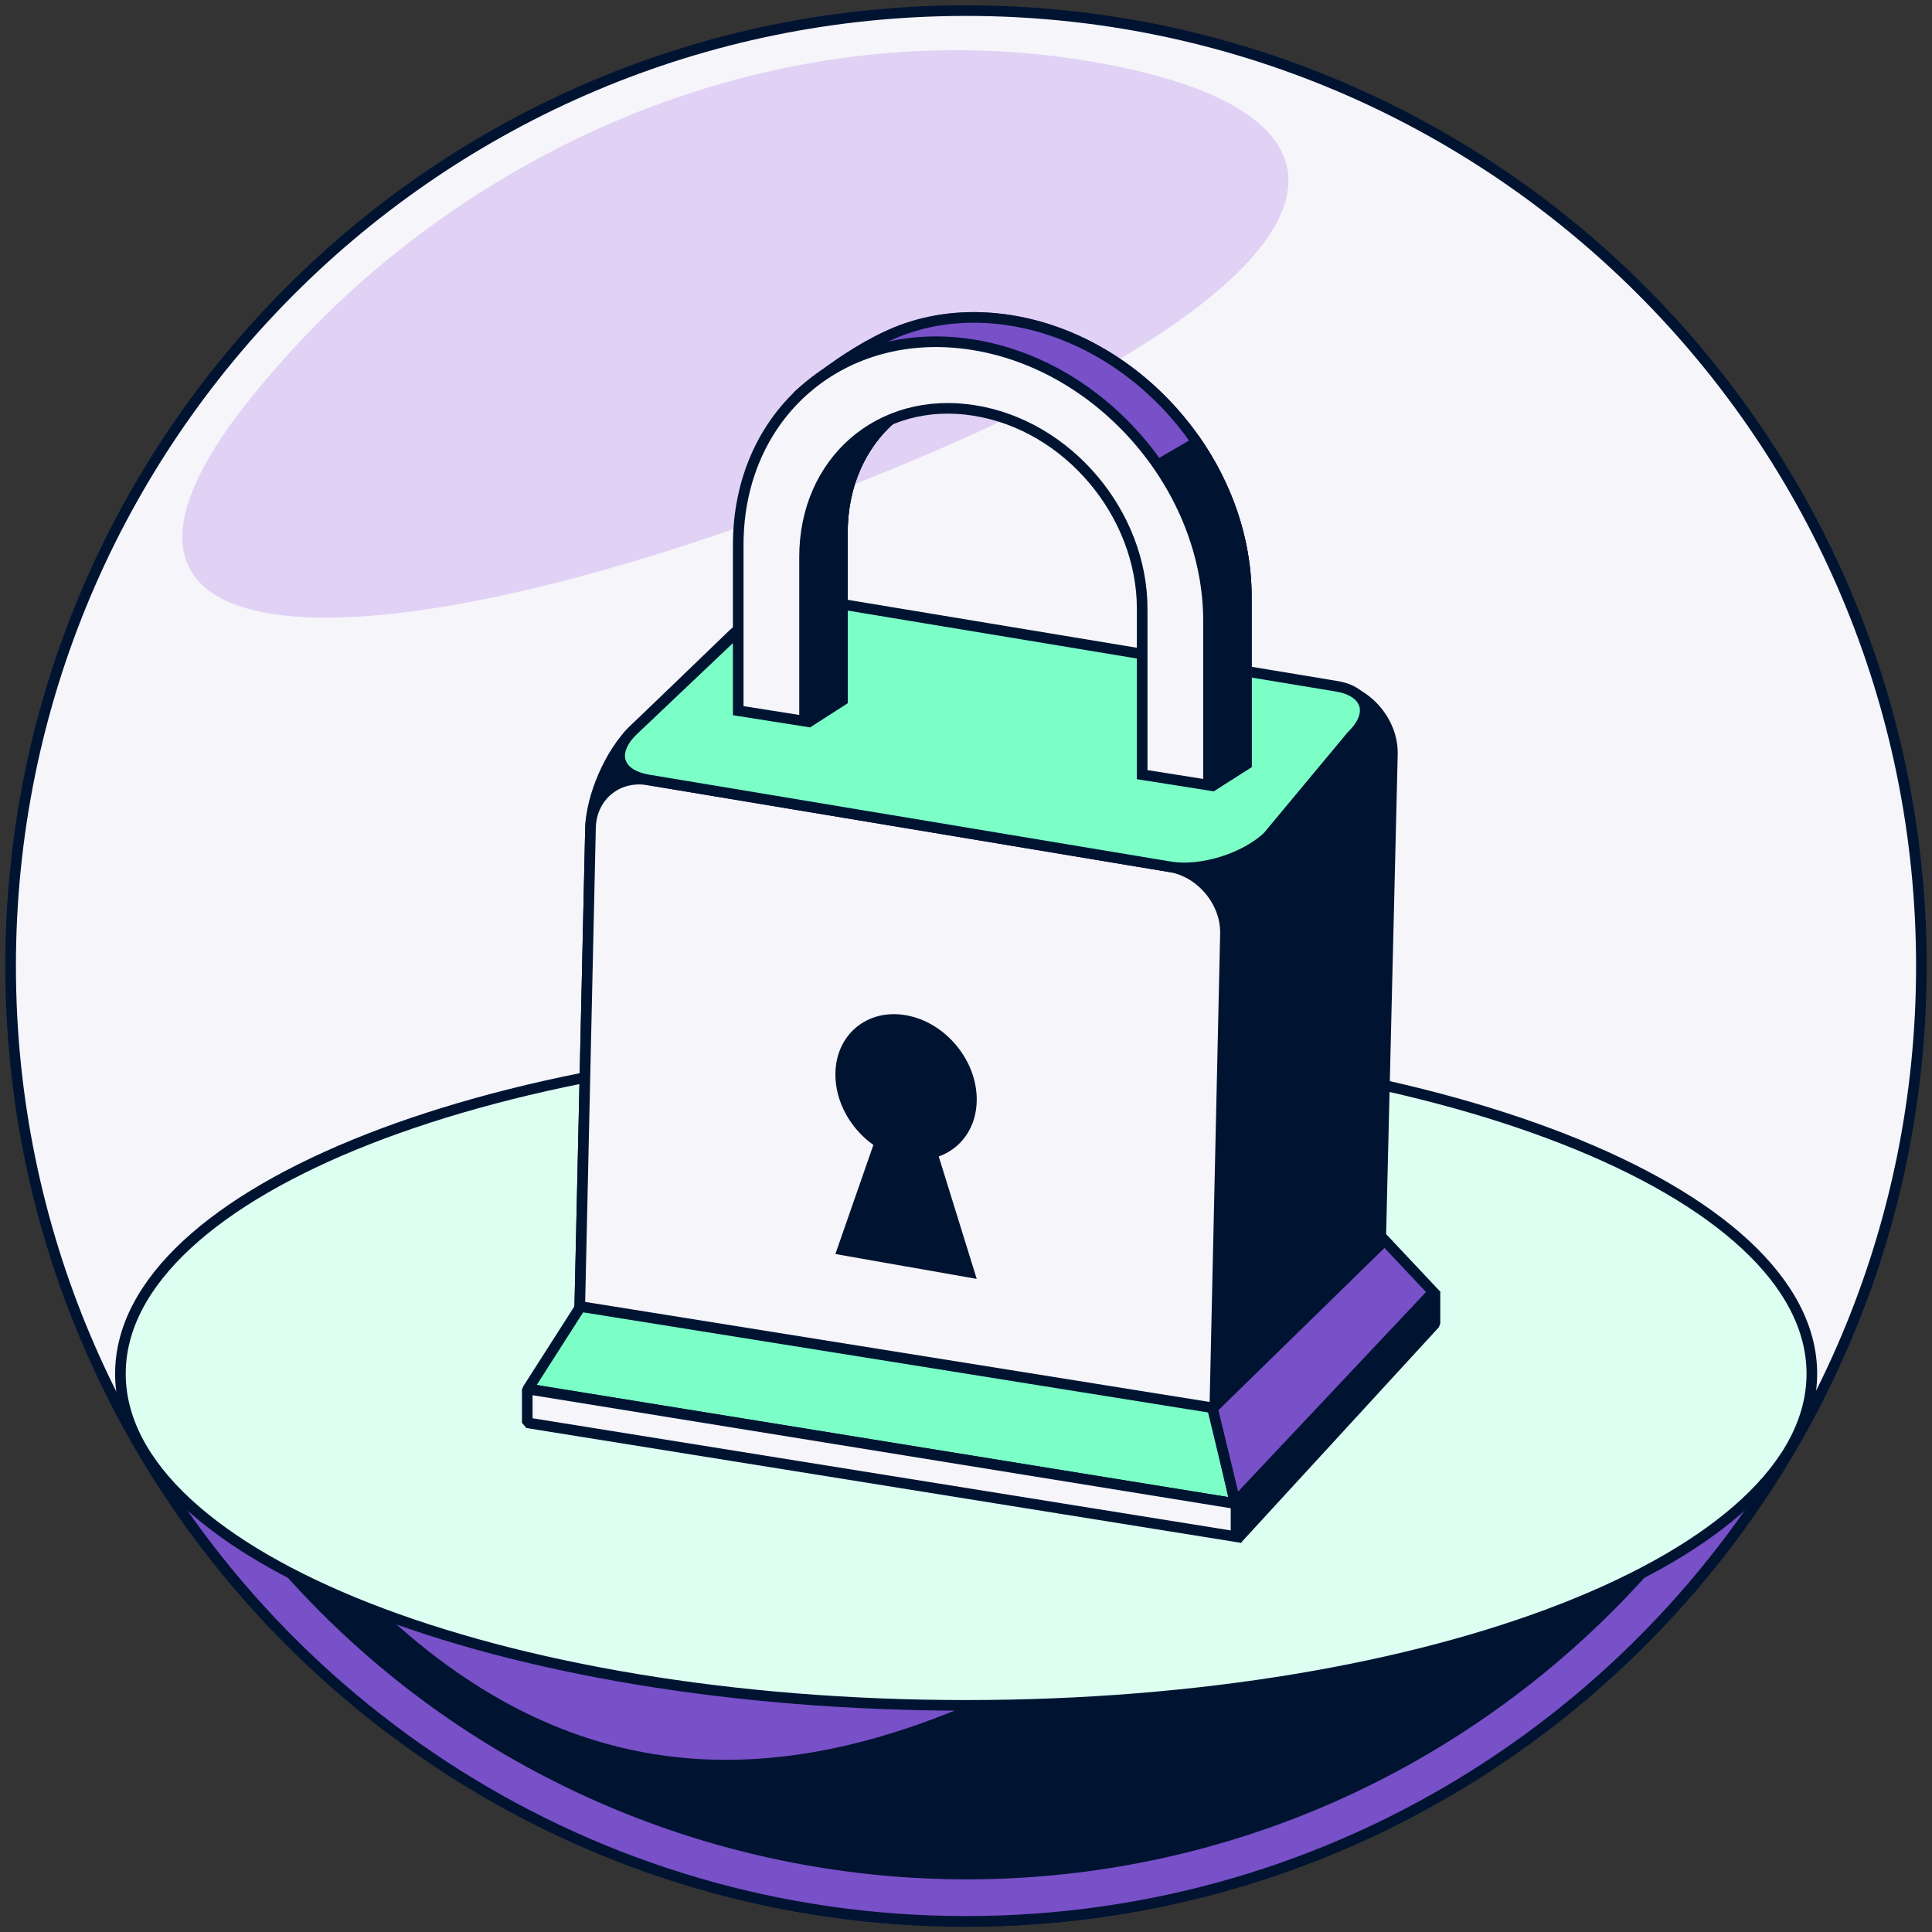
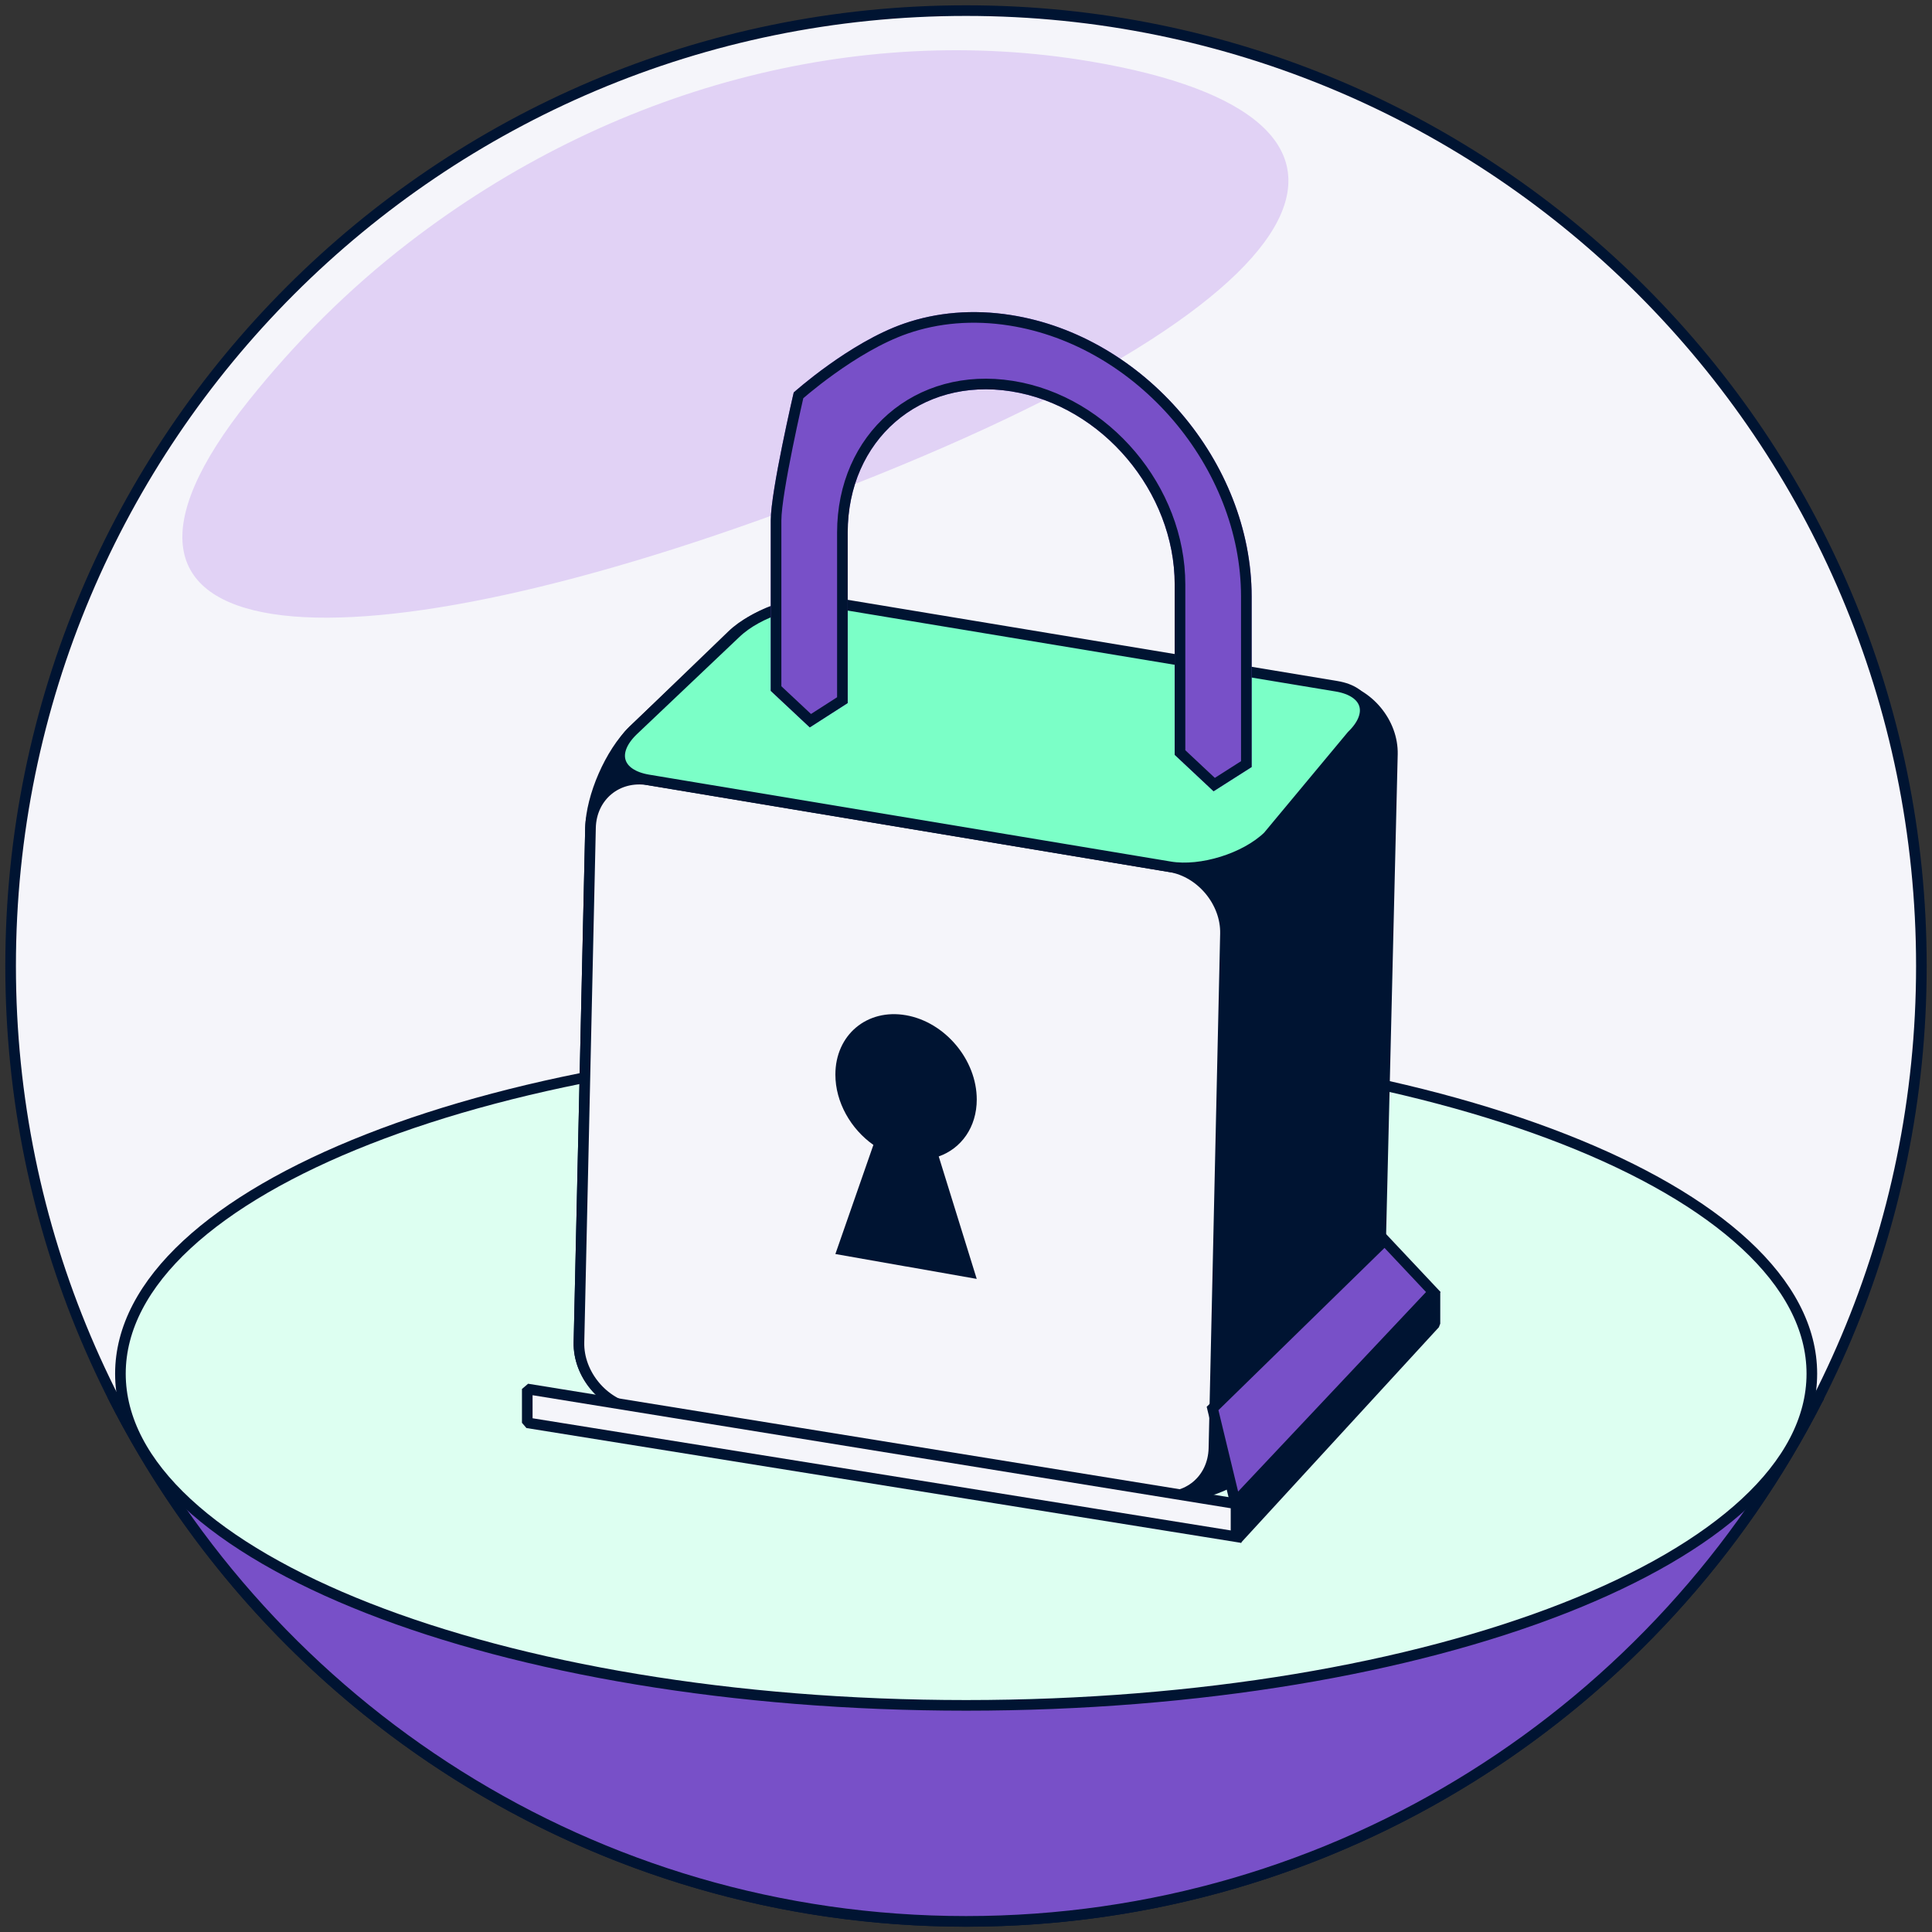
<svg xmlns="http://www.w3.org/2000/svg" width="182" height="182" viewBox="0 0 182 182" fill="none">
  <rect x="0" y="0" width="182" height="182" fill="#333333" stroke="none" />
  <path d="M91 181C140.705 181 181 140.705 181 91C181 41.294 140.705 1 91 1C41.294 1 1 41.294 1 91C1 140.705 41.294 181 91 181Z" fill="#F5F5FA" stroke="#001432" stroke-linecap="round" stroke-linejoin="round" />
  <path d="M91.011 147.247C49.503 147.247 15.298 140.357 10.612 131.486H10.605C25.426 160.857 55.866 180.999 91.004 180.999C126.075 180.999 156.454 160.945 171.308 131.676C166.244 140.459 132.221 147.247 91.011 147.247Z" fill="#7850C8" stroke="#001432" stroke-linecap="round" stroke-linejoin="round" />
-   <path d="M155.779 140.116L155.549 140.339C153 142.834 129.735 136.708 126.516 139.001C97.504 159.683 60.174 186.729 25.604 139.927C25.604 139.927 20.573 138.27 18.545 137.371C19.316 138.575 20.12 139.765 20.959 140.941C48.531 179.629 102.25 188.635 140.938 161.063C148.95 155.349 155.685 148.52 161.087 140.928L163.507 137.527L159.572 138.906C158.477 139.291 157.314 139.663 156.084 140.028L155.773 140.123L155.779 140.116Z" fill="#001432" />
  <path d="M91.012 160.65C135.012 160.65 170.681 146.662 170.681 129.406C170.681 112.151 135.012 98.162 91.012 98.162C47.013 98.162 11.344 112.151 11.344 129.406C11.344 146.662 47.013 160.65 91.012 160.65Z" fill="#DDFFF1" stroke="#001432" stroke-linecap="round" stroke-linejoin="round" />
  <path d="M171.316 131.679C171.316 131.679 171.316 131.67 171.325 131.662C171.325 131.662 171.325 131.67 171.316 131.679Z" fill="#F5F5FA" stroke="#001432" stroke-linecap="round" stroke-linejoin="round" />
  <path d="M171.313 131.679C171.313 131.679 171.312 131.67 171.321 131.662C171.321 131.662 171.321 131.67 171.313 131.679Z" fill="#7850C8" stroke="#001432" stroke-linecap="round" stroke-linejoin="round" />
  <path d="M38.532 22.841C57.524 8.217 80.783 2.091 102.69 5.782C133.981 11.056 126.618 28.365 75.644 47.48C31.101 64.187 4.292 61.651 23.454 37.709C27.788 32.294 32.784 27.263 38.532 22.841Z" fill="#E1D2F5" />
  <path d="M54.54 126.46C54.471 129.436 56.822 132.265 59.755 132.755L108.899 140.941C111.831 141.432 115.985 140.139 118.123 138.074L125.969 129.473C128.107 127.408 129.911 123.28 129.979 120.31L131.168 71.055C131.238 68.079 128.886 65.251 125.953 64.76L78.183 56.971C75.251 56.48 71.097 57.774 68.959 59.839L59.638 68.824C57.5 70.889 55.695 75.017 55.628 77.987L54.54 126.46Z" fill="#001432" stroke="#001432" stroke-linecap="round" stroke-linejoin="round" />
  <path d="M55.627 77.985C55.697 75.009 58.151 72.98 61.084 73.471L110.228 81.657C113.16 82.148 115.51 84.983 115.442 87.952L114.355 136.426C114.285 139.402 111.831 141.431 108.898 140.94L59.754 132.754C56.822 132.263 54.472 129.428 54.54 126.459L55.627 77.985Z" fill="#F5F5FA" stroke="#001432" stroke-linecap="round" stroke-linejoin="round" />
  <path d="M61.078 73.469C58.146 72.978 57.494 70.885 59.632 68.82L69.291 59.657C71.429 57.592 75.576 56.297 78.515 56.789L125.9 64.646C128.833 65.137 129.485 67.23 127.347 69.295L119.447 78.787C117.309 80.852 113.161 82.148 110.222 81.655L61.078 73.469Z" fill="#7BFFC7" stroke="#001432" stroke-linecap="round" stroke-linejoin="round" />
  <path d="M117.908 56.203C117.908 43.537 107.767 31.664 95.258 29.683C91.64 29.11 88.221 29.427 85.187 30.473C80.024 32.254 74.771 36.973 74.771 36.973C74.771 36.973 72.607 46.259 72.607 49.028V65.081L76.283 68.522L79.856 66.229V50.171C79.858 41.476 86.668 35.506 95.258 36.866C103.849 38.227 110.66 46.357 110.66 55.055L110.661 71.108L114.322 74.539L117.909 72.256L117.908 56.203Z" fill="#7850C8" />
-   <path fill-rule="evenodd" clip-rule="evenodd" d="M74.136 39.82C73.497 42.788 72.606 47.253 72.606 49.031V65.083L76.281 68.525L79.854 66.231V50.174C79.855 44.565 82.689 40.09 87.006 37.985L84.991 36.285C83.277 39.628 78.526 40.086 74.136 39.82ZM107.087 44.374C109.322 47.465 110.658 51.205 110.658 55.057L110.659 71.11L114.32 74.542L117.907 72.258L117.906 56.205C117.906 50.745 116.022 45.433 112.875 40.996L107.087 44.374Z" fill="#001432" />
  <path d="M75.165 37.489C75.188 37.389 75.207 37.306 75.222 37.242C75.253 37.215 75.29 37.183 75.333 37.146C75.484 37.016 75.706 36.827 75.989 36.595C76.556 36.13 77.365 35.491 78.334 34.798C80.278 33.406 82.837 31.813 85.35 30.946C88.303 29.927 91.639 29.616 95.18 30.177C107.446 32.119 117.408 43.783 117.408 56.203L117.409 71.981L114.381 73.909L111.161 70.891L111.16 55.055C111.16 46.116 104.175 37.773 95.336 36.373C90.904 35.671 86.904 36.858 84.009 39.37C81.115 41.881 79.357 45.689 79.356 50.171V50.171V65.956L76.341 67.891L73.107 64.864V49.028C73.107 47.705 73.635 44.747 74.179 42.062C74.449 40.732 74.718 39.488 74.921 38.576C75.022 38.12 75.106 37.748 75.165 37.489Z" stroke="#001432" />
-   <path d="M75.791 67.936L69.543 66.947V51.321C69.543 38.963 79.409 30.536 91.615 32.469C103.882 34.412 113.844 46.076 113.844 58.496L113.844 73.963L107.596 72.974L107.596 57.348C107.596 48.409 100.61 40.066 91.772 38.666C87.34 37.964 83.339 39.151 80.444 41.663C77.55 44.174 75.792 47.982 75.791 52.464V52.464V67.936Z" fill="#F5F5FA" stroke="#001432" />
  <path fill-rule="evenodd" clip-rule="evenodd" d="M88.431 108.94C90.559 108.188 92.013 106.181 92.013 103.574C92.013 99.84 89.031 96.287 85.354 95.639C81.677 94.99 78.695 97.492 78.695 101.226C78.695 103.833 80.148 106.351 82.276 107.855L78.695 118.132L85.354 119.306V119.302L92.01 120.476L88.431 108.94Z" fill="#001432" />
-   <path d="M49.732 130.836L54.691 123.08L114.305 132.631L116.349 141.641L49.732 130.836Z" fill="#7BFFC7" stroke="#001432" stroke-linejoin="round" />
  <path d="M130.44 116.842L114.227 132.683L116.365 141.524L135.022 121.713L130.44 116.842Z" fill="#7850C8" stroke="#001432" />
  <path d="M49.67 134.032V130.846L116.438 141.656V144.759L49.67 134.032Z" fill="#F5F5FA" />
  <path d="M49.67 130.846L49.75 130.352L49.17 130.846H49.67ZM49.67 134.032H49.17L49.591 134.525L49.67 134.032ZM116.438 144.759L116.359 145.252L116.938 145.346V144.759H116.438ZM116.438 141.656H116.938V141.23L116.518 141.162L116.438 141.656ZM49.17 130.846V134.032H50.17V130.846H49.17ZM49.591 134.525L116.359 145.252L116.517 144.265L49.749 133.538L49.591 134.525ZM116.938 144.759V141.656H115.938V144.759H116.938ZM116.518 141.162L49.75 130.352L49.59 131.339L116.358 142.149L116.518 141.162Z" fill="#001432" />
  <path d="M135.176 121.736L116.535 141.721V144.992L135.176 124.693V121.736Z" fill="#001432" stroke="#001432" stroke-linejoin="bevel" />
</svg>